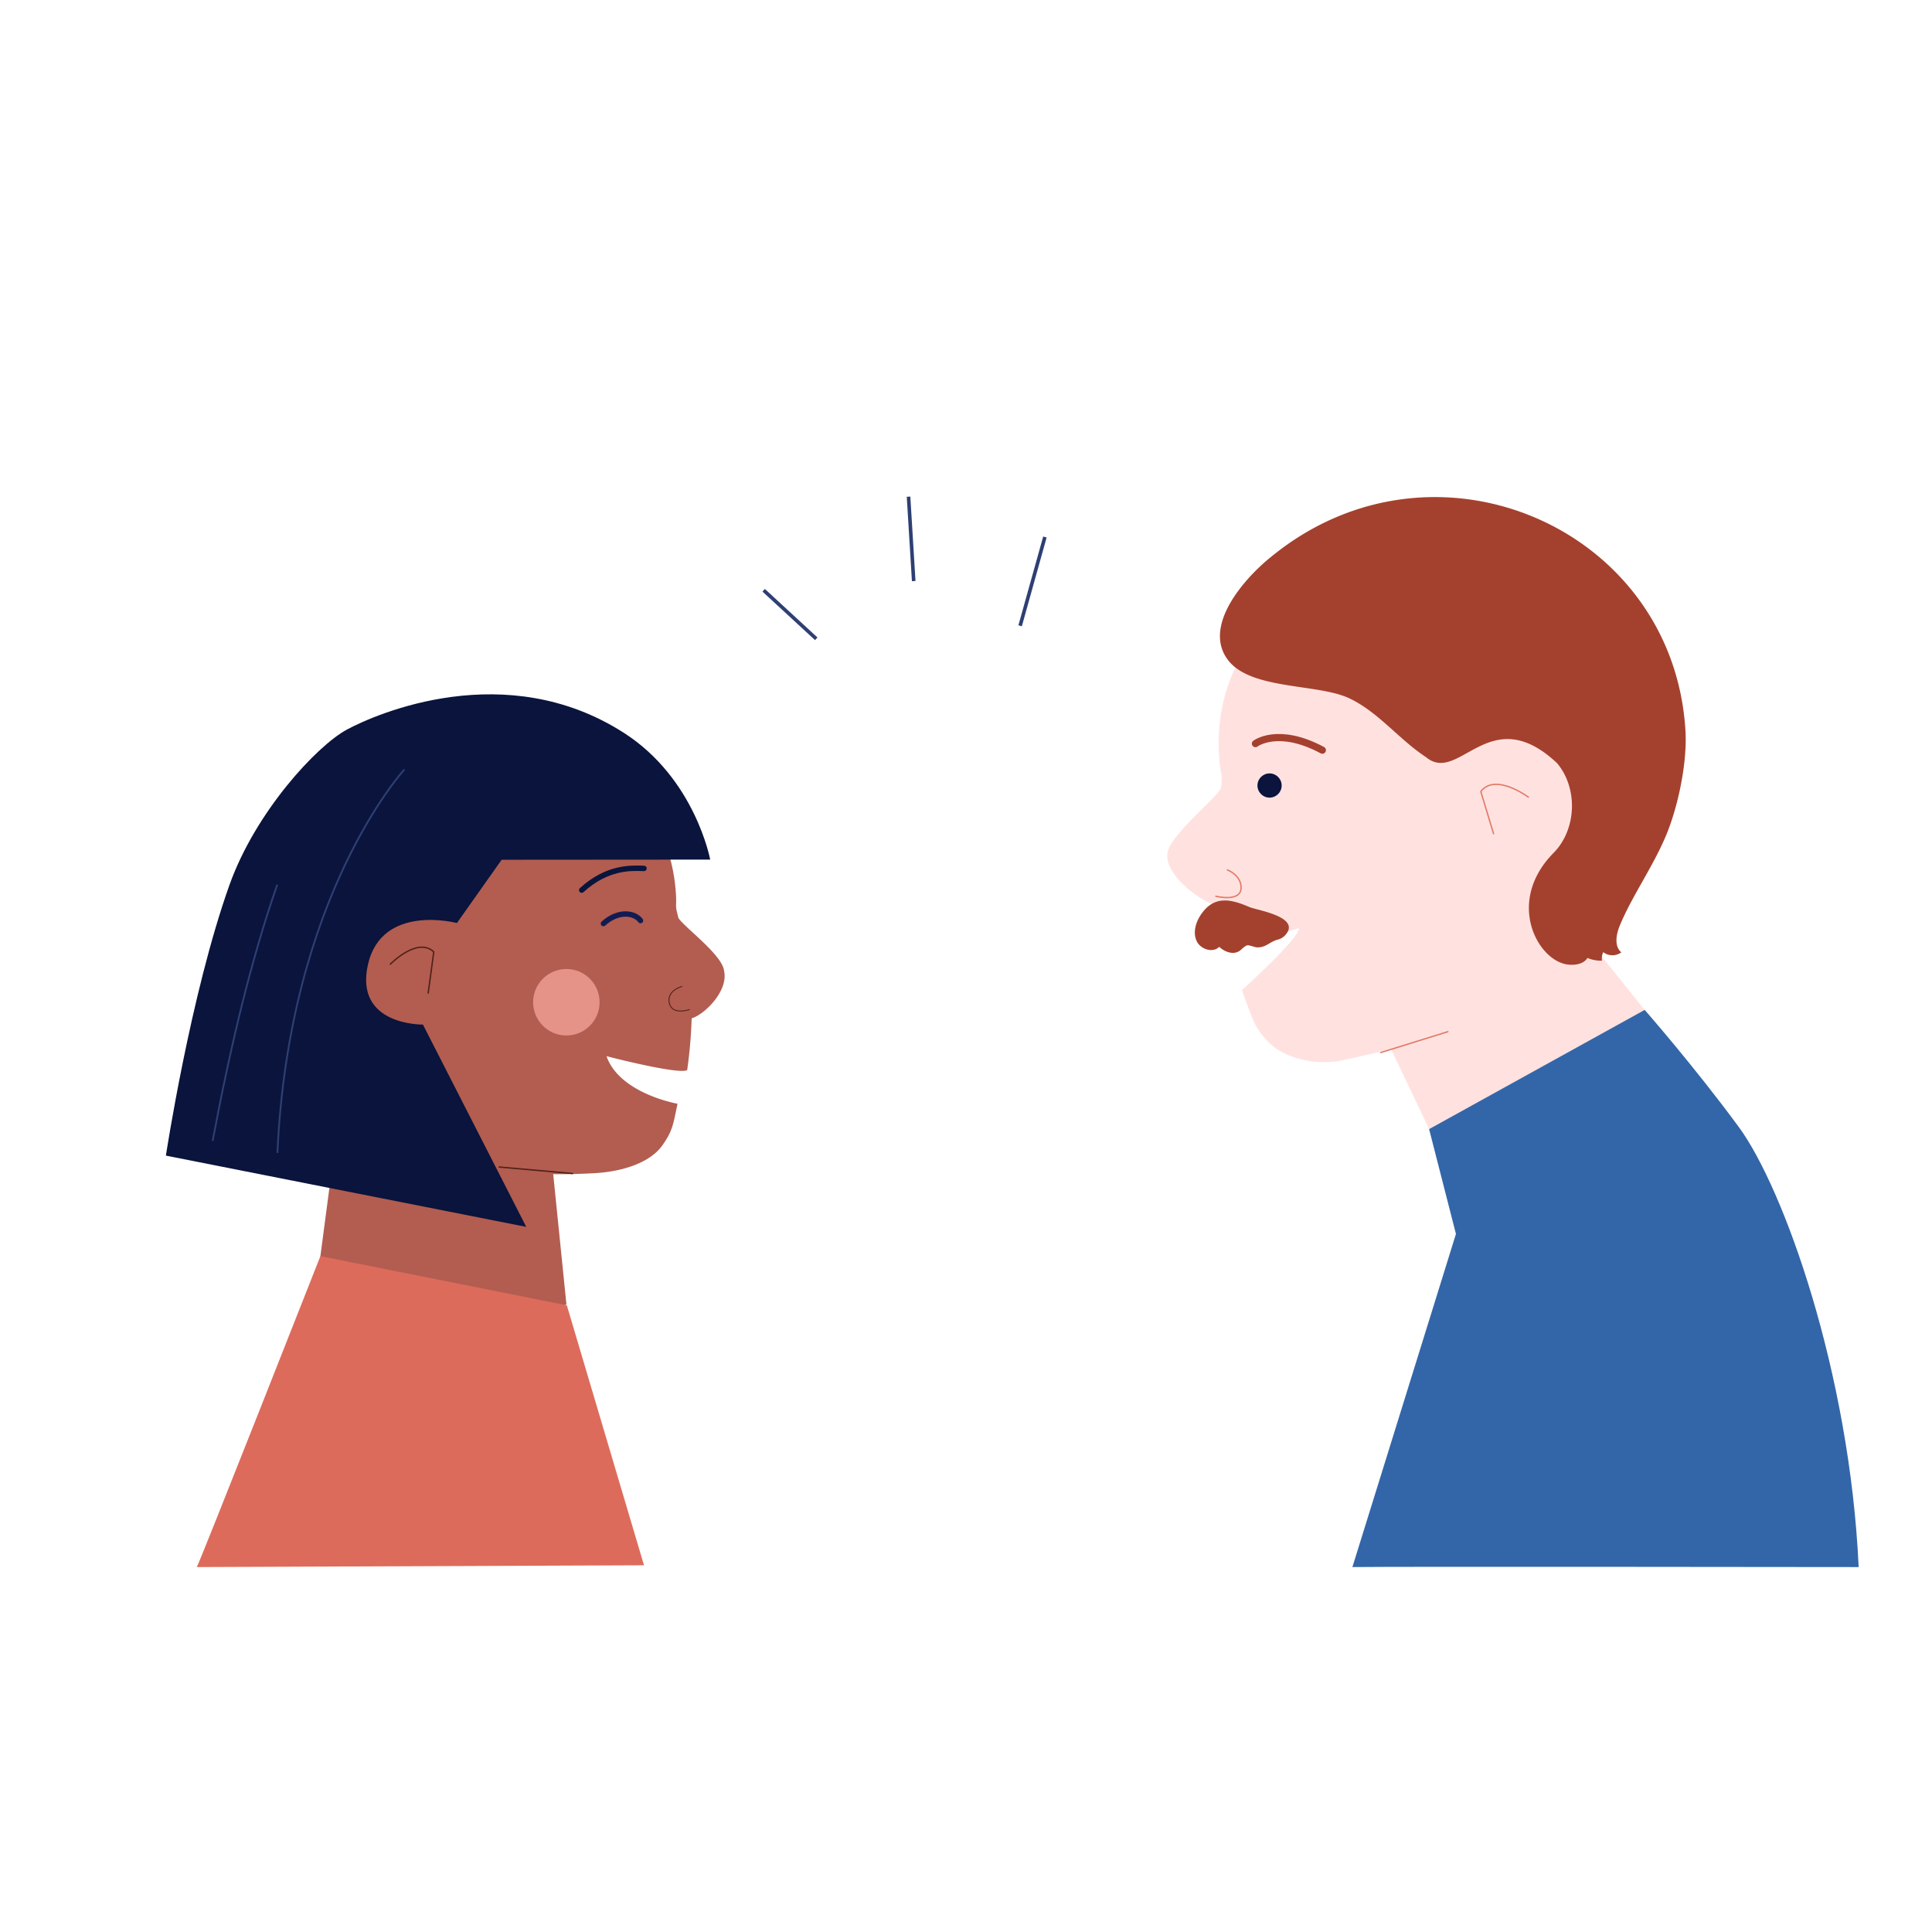
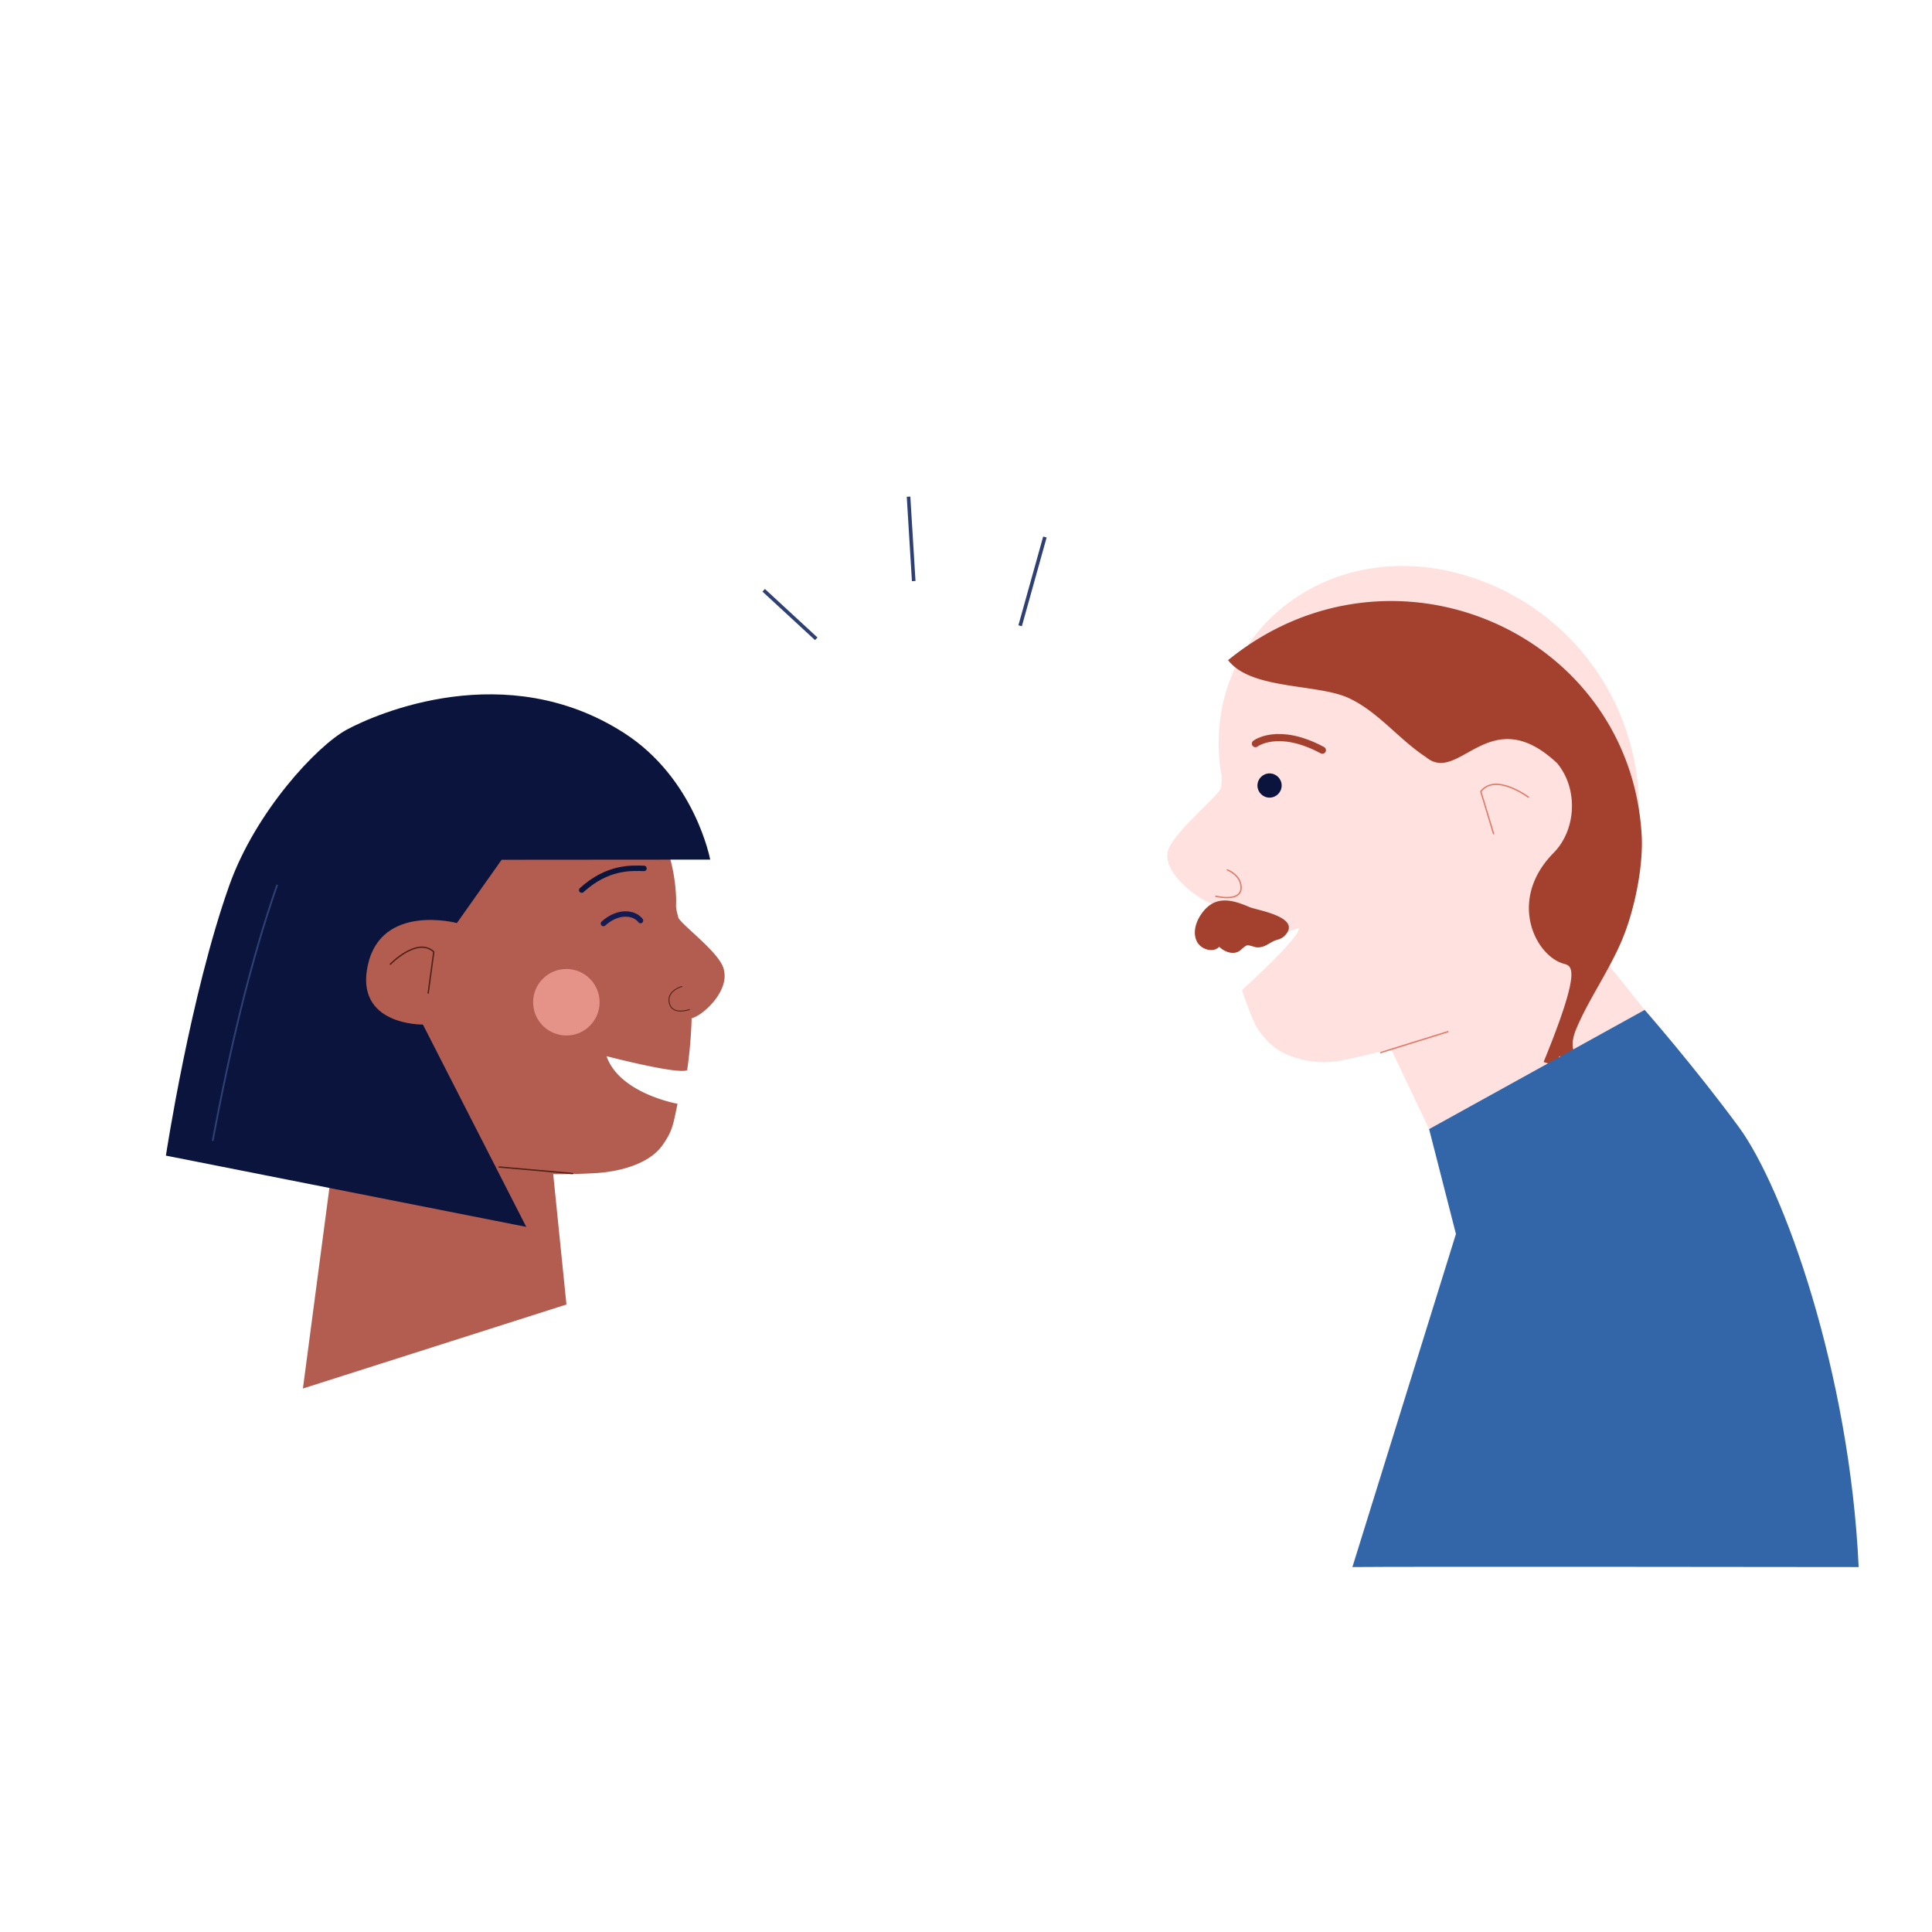
<svg xmlns="http://www.w3.org/2000/svg" id="Layer_1" data-name="Layer 1" viewBox="0 0 1080 1080">
  <defs>
    <style>.cls-1{fill:#b25d50;}.cls-10,.cls-12,.cls-13,.cls-16,.cls-2,.cls-3,.cls-4,.cls-5,.cls-7{fill:none;}.cls-3{stroke:#0a143c;stroke-width:3.02px;}.cls-12,.cls-13,.cls-3,.cls-4,.cls-5,.cls-7{stroke-linecap:round;stroke-linejoin:round;}.cls-4,.cls-5{stroke:#502017;}.cls-4{stroke-width:0.5px;}.cls-5{stroke-width:0.76px;}.cls-6{fill:#e59288;}.cls-7{stroke:#131b52;stroke-width:3px;}.cls-8{fill:#dd6b5b;}.cls-9{fill:#0a143c;}.cls-10,.cls-16{stroke:#2e3f73;stroke-miterlimit:10;}.cls-11{fill:#ffe2e0;}.cls-12{stroke:#a4412e;stroke-width:4px;}.cls-13{stroke:#e17a67;stroke-width:0.76px;}.cls-14{fill:#a4412e;}.cls-15{fill:#3366a8;}.cls-16{stroke-width:2px;}</style>
  </defs>
  <polyline class="cls-1" points="316.64 729.23 301.8 582.98 187.81 636.24 169.33 776.19" />
  <polyline class="cls-2" points="325.8 725.52 301.8 582.98 187.81 636.24 169.33 776.19" />
  <path class="cls-1" d="M234.08,411.34a128,128,0,0,0-67.3,168.07c27.84,65,95.44,80.39,166,76.38C346.35,655,363,650.73,370.46,640c5.52-8,5.75-10.85,8.27-23,0,0-32.4-5.66-39.68-26.59,0,0,39.94,10.4,45.08,7.81a261.59,261.59,0,0,0,2.51-29c6.69-1.76,20.83-15.11,18.08-26.68-1.07-8.9-22.52-24.47-25.47-29.39-2.2-8.39-.89-5-1.42-13.6C373.62,430.86,299.07,383.5,234.08,411.34Z" />
  <path class="cls-3" d="M360,485.45c-7.47-.25-20.5-.87-34.82,12.12" />
  <path class="cls-4" d="M381.18,551.44s-8.18,2.13-7.14,8.73c1.25,7.81,11.35,4.17,11.35,4.17" />
  <path class="cls-5" d="M218.19,539s15.12-15.56,24.3-6.89l-3.13,23" />
  <line class="cls-5" x1="279.02" y1="652.37" x2="320.1" y2="656" />
  <circle class="cls-6" cx="316.6" cy="560.26" r="18.59" />
  <path class="cls-7" d="M337.31,516.28c8.32-7.51,17.41-6.2,20.75-1.66" />
-   <path class="cls-8" d="M110,876c.9-.63,69.1-173.81,69.1-173.81l137.77,27.5L360,875Z" />
  <path class="cls-9" d="M294.12,685.82,92.74,646s13.69-90,35.48-151.16c14.67-41.22,49-78,65.7-87s88.9-40.43,154.79,1.8C388.62,435.2,397,480.52,397,480.52l-116.58.09-25,35.37s-41.92-11.13-49.72,23.17,30.72,33.59,30.72,33.59l57.75,113.08" />
-   <path class="cls-10" d="M226.08,430.13s-64.51,70-71,214.35" />
  <path class="cls-10" d="M118.87,637.78c9.8-52.11,21.32-100.86,36.11-143.21" />
  <polyline class="cls-11" points="822.53 680.89 758.25 545.8 888.21 525.71 964 620.09" />
  <polyline class="cls-2" points="784.95 649.61 758.25 545.8 888.21 525.71 964 620.09" />
  <polyline class="cls-2" points="812.19 682.57 755.55 540.12 888.21 525.71 981.95 642.45" />
  <path class="cls-11" d="M813.52,320.09A135.77,135.77,0,0,1,912.1,484.87C893.82,557.59,825.7,576.08,751,592.62c-14,3.1-32.51-.25-42.09-10.3-7.11-7.47-7.83-10.4-12.5-22.69,0,0-2.21-6-2.08-6.17s33.12-30,31.64-34.6l-38.67,12.36c-3.67-12.15-5.59-20.21-6.54-25.05-7.3-.72-29.15-15.81-28.2-28.39-.37-9.51,27.69-31.67,30-37.31.9-9.16.1-5.36-.79-14.48C674.65,353.36,740.8,301.81,813.52,320.09Z" />
  <path class="cls-12" d="M701.79,415.69s12.57-9.67,37.42,3.66" />
  <path class="cls-13" d="M686.1,486.28s7.67,2.82,7.68,9.91c0,8.38-14.14,4.8-14.14,4.8" />
  <path class="cls-13" d="M854.38,445.62s-18.43-13.77-26.6-3.16l7.13,23.59" />
  <line class="cls-13" x1="809.38" y1="576.71" x2="771.87" y2="588.37" />
-   <path class="cls-14" d="M873.84,538.64c-16.08-4.82-31.1-36.15-5.1-62.15,12.62-13.12,13.39-35.89,1.7-49.85-37.84-35.55-54.66,12.19-73.29-3.39-15.15-9.91-26.61-25.24-43-32.94-17.62-8.27-54.86-4.57-67.64-21.28C671.92,350,695.72,323,711,310.92c91-74.07,224.65-15.92,231.2,97.87,1,17.76-4.17,42.52-11.14,58.89-7.46,17.51-18.68,33.13-25.51,49.55-2.08,5-3.35,11.61.77,15.13a8.4,8.4,0,0,1-10.09-.09,8,8,0,0,0-.7,4.76,19.54,19.54,0,0,1-8.13-1.53C885,539.53,878.35,540,873.84,538.64Z" />
+   <path class="cls-14" d="M873.84,538.64c-16.08-4.82-31.1-36.15-5.1-62.15,12.62-13.12,13.39-35.89,1.7-49.85-37.84-35.55-54.66,12.19-73.29-3.39-15.15-9.91-26.61-25.24-43-32.94-17.62-8.27-54.86-4.57-67.64-21.28c91-74.07,224.65-15.92,231.2,97.87,1,17.76-4.17,42.52-11.14,58.89-7.46,17.51-18.68,33.13-25.51,49.55-2.08,5-3.35,11.61.77,15.13a8.4,8.4,0,0,1-10.09-.09,8,8,0,0,0-.7,4.76,19.54,19.54,0,0,1-8.13-1.53C885,539.53,878.35,540,873.84,538.64Z" />
  <path class="cls-14" d="M671.07,511.65c-2.77,4.26-4.28,9.84-2.11,14.44s9,6.82,12.6,3.19c3.33,3.17,8.56,4.81,12,1.77.92-.81,2.5-2.36,3.7-2.61.92-.19,4.13,1,5.06,1.12,5,.41,7.38-3,11.55-4.19a9.1,9.1,0,0,0,4-2c10.79-10.66-15-14.48-19.24-16.25C688.82,502.93,678.76,499.84,671.07,511.65Z" />
  <circle class="cls-9" cx="709.69" cy="439.11" r="6.77" />
  <path class="cls-15" d="M798.88,631.18l120.51-66.64S947,596,972,630s62,137,67,246c0,0-260.11-.34-283,0l57.88-186.21Z" />
  <line class="cls-16" x1="570.26" y1="349.8" x2="584.11" y2="300.19" />
  <line class="cls-16" x1="510.77" y1="324.83" x2="507.88" y2="277.65" />
  <line class="cls-16" x1="456.29" y1="357.09" x2="426.9" y2="329.97" />
</svg>